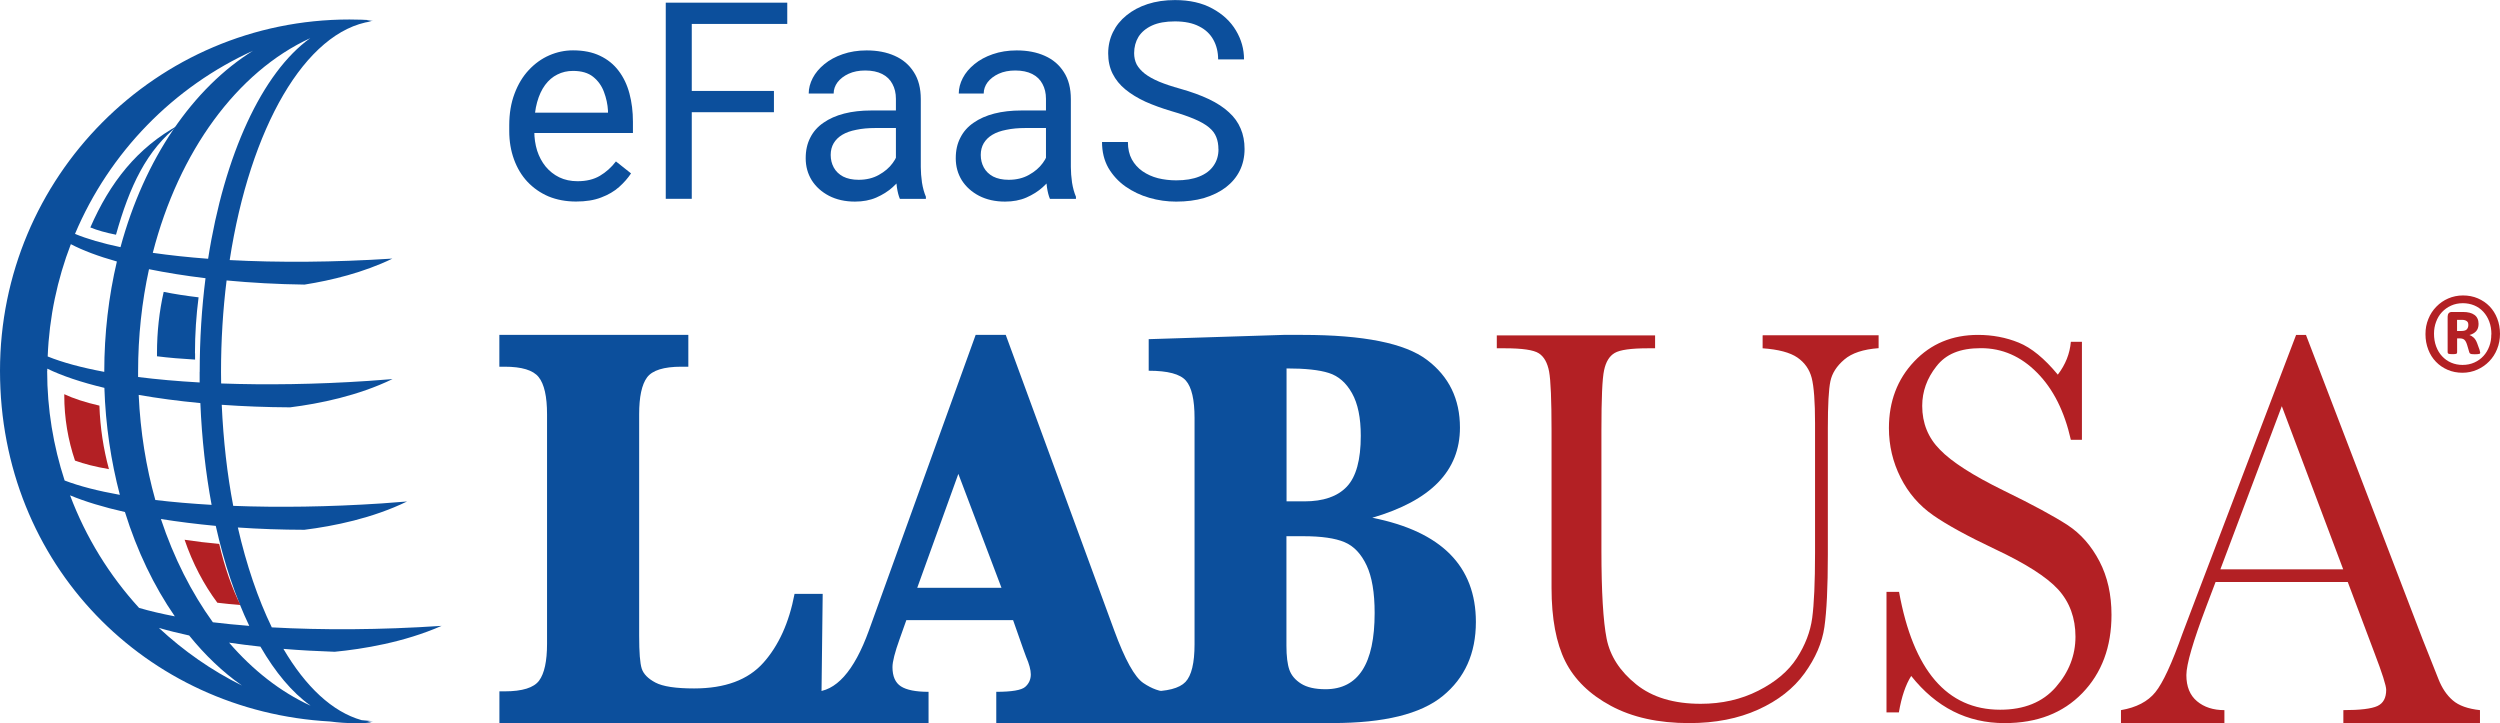
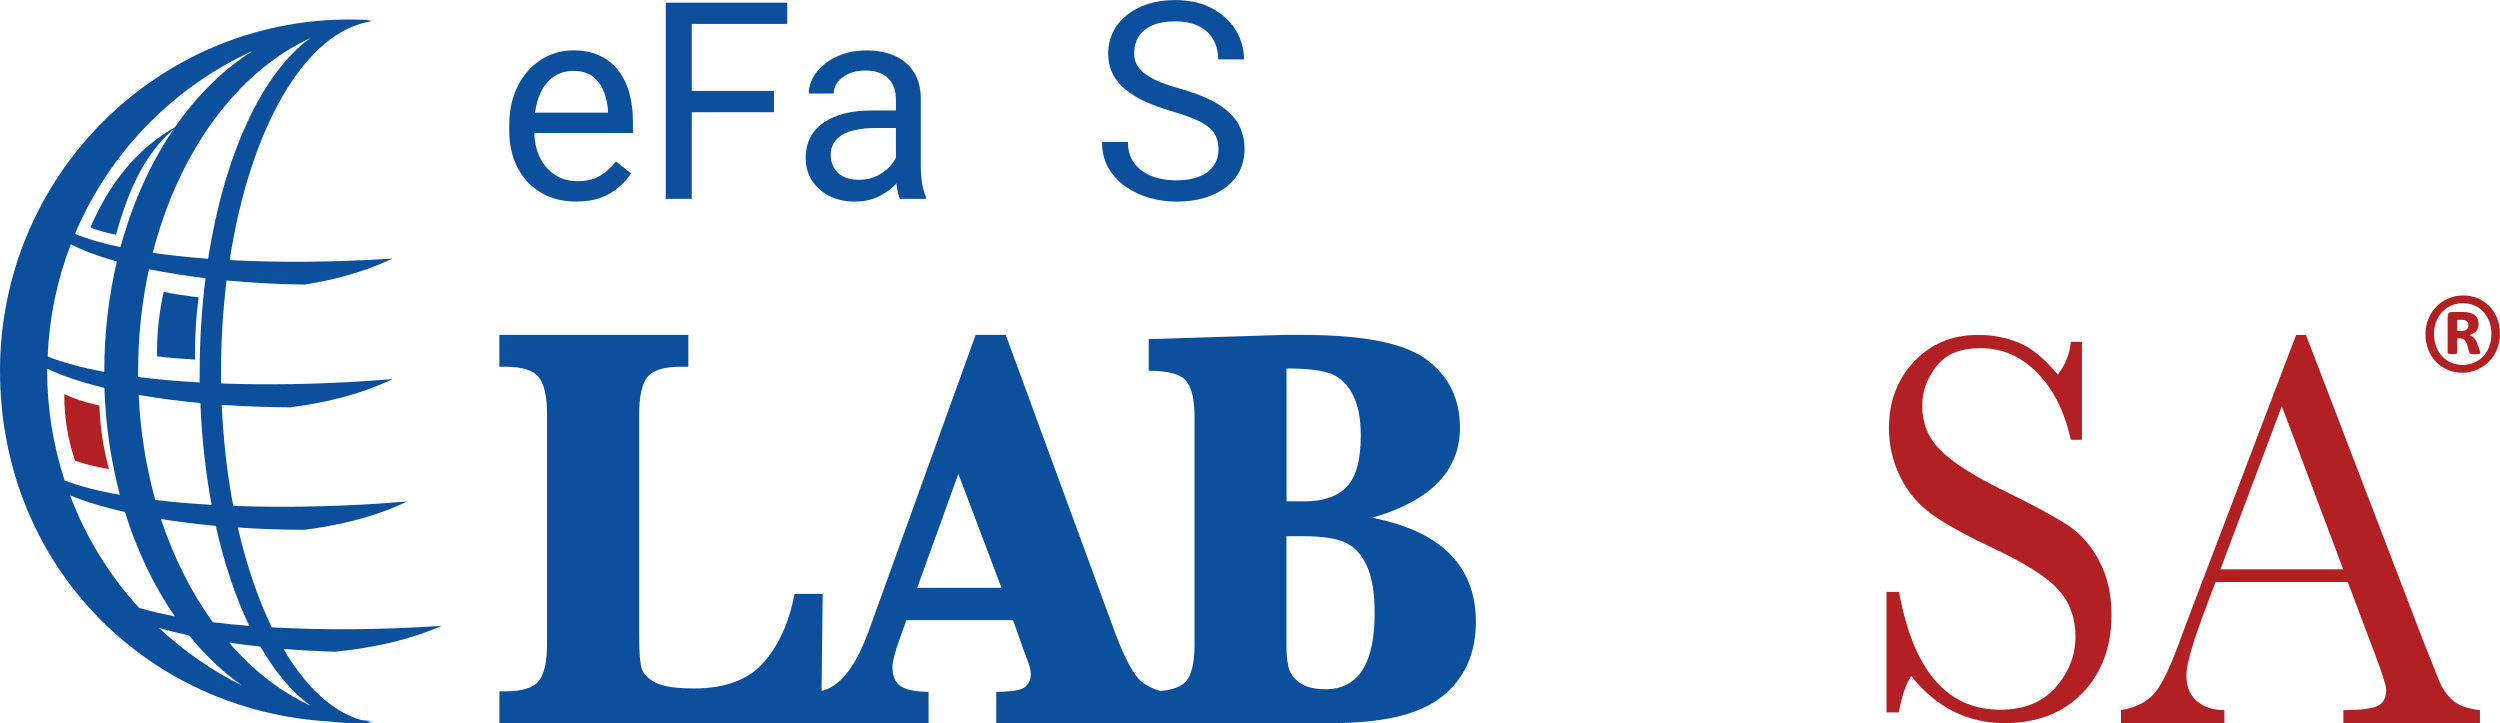
<svg xmlns="http://www.w3.org/2000/svg" id="Layer_2" data-name="Layer 2" viewBox="0 0 422 122.06">
  <defs>
    <style>
      .cls-1 {
        fill: #b32024;
      }

      .cls-2 {
        fill: #0c4f9c;
      }
    </style>
  </defs>
  <g id="Layer_1-2" data-name="Layer 1">
    <g>
      <path class="cls-2" d="M138.87,100.27l-.26,21.79h-54.31v-5.36h.88c2.99,0,4.93-.61,5.82-1.81.89-1.21,1.34-3.28,1.34-6.21v-38.76c0-3-.47-5.08-1.41-6.26-.93-1.18-2.86-1.76-5.76-1.76h-.88v-5.37h31.9v5.37h-1.18c-2.97,0-4.9.61-5.79,1.81-.89,1.21-1.33,3.28-1.33,6.21v37.4c0,2.8.14,4.65.44,5.56.3.9,1.06,1.68,2.31,2.34,1.25.66,3.42.99,6.52.99,5.22,0,9.11-1.44,11.69-4.33,2.58-2.89,4.34-6.75,5.27-11.63h4.75Z" />
      <path class="cls-2" d="M152.99,104.68l-1.13,3.18c-.81,2.25-1.21,3.83-1.21,4.75,0,1.56.48,2.64,1.43,3.25.95.61,2.51.92,4.66.92v5.27h-19.35v-5.27c3.68,0,6.78-3.45,9.28-10.35l18.02-49.9h5.08l18.3,49.86c1.81,4.94,3.46,7.91,4.92,8.9,1.46.99,2.87,1.49,4.23,1.49v5.27h-29.05v-5.27c2.62,0,4.25-.28,4.88-.83.63-.55.95-1.26.95-2.11,0-.76-.27-1.75-.8-2.98l-.54-1.48-1.65-4.7h-18.03,0ZM154.84,99.22h14.21l-7.28-19.23-6.94,19.23Z" />
      <path class="cls-2" d="M231.66,87.4c5.82,1.16,10.19,3.2,13.1,6.13,2.91,2.93,4.37,6.75,4.37,11.46,0,5.29-1.87,9.46-5.6,12.5-3.73,3.05-9.92,4.56-18.57,4.56h-31.06v-5.33c3.12,0,5.18-.53,6.21-1.61,1.02-1.08,1.53-3.19,1.53-6.36v-38.2c0-3.07-.48-5.17-1.45-6.29-.96-1.12-3.05-1.68-6.29-1.68v-5.33l22.76-.72h3.23c10.25,0,17.25,1.4,20.96,4.2,3.73,2.8,5.59,6.62,5.59,11.45,0,3.65-1.23,6.73-3.69,9.26-2.46,2.53-6.17,4.51-11.12,5.96h0ZM217.15,84.63h3.02c3.21,0,5.6-.82,7.17-2.48,1.57-1.65,2.36-4.51,2.36-8.58,0-3.05-.49-5.44-1.48-7.2-.99-1.76-2.29-2.9-3.91-3.41-1.62-.52-4-.77-7.14-.77v22.43h-.02ZM217.15,90.49v18.49c0,1.79.17,3.16.5,4.09.33.93.99,1.71,1.97,2.33.98.62,2.35.94,4.13.94,2.77,0,4.84-1.08,6.22-3.22,1.38-2.14,2.07-5.36,2.07-9.65,0-3.43-.45-6.11-1.36-8.04-.91-1.93-2.14-3.25-3.71-3.91-1.57-.67-3.9-1.01-6.99-1.01h-2.85Z" />
-       <path class="cls-1" d="M297.58,56.59h19.53v2.18c-2.59.19-4.52.83-5.79,1.92-1.28,1.09-2.07,2.31-2.35,3.67-.29,1.36-.43,4-.43,7.92v21.38c0,5.47-.2,9.53-.58,12.18-.38,2.66-1.51,5.26-3.36,7.82-1.85,2.56-4.46,4.6-7.82,6.12-3.36,1.52-7.24,2.28-11.64,2.28-5.2,0-9.6-.97-13.21-2.91-3.61-1.94-6.18-4.46-7.72-7.54-1.53-3.08-2.31-7.21-2.31-12.39v-26.59c0-5.12-.14-8.42-.41-9.91-.28-1.48-.85-2.51-1.73-3.08-.88-.57-2.79-.85-5.76-.85h-1.34v-2.18h26.72v2.18h-1.17c-2.87,0-4.76.26-5.65.79-.89.52-1.49,1.49-1.79,2.92-.31,1.42-.45,4.8-.45,10.14v20.24c0,7.01.3,11.99.88,14.93.59,2.94,2.25,5.5,4.98,7.7,2.73,2.2,6.37,3.29,10.9,3.29,3.57,0,6.8-.73,9.72-2.21,2.91-1.47,5.08-3.3,6.5-5.5,1.42-2.2,2.29-4.46,2.6-6.78.31-2.32.48-5.98.48-10.97v-21.9c0-3.63-.19-6.17-.56-7.63-.38-1.46-1.18-2.6-2.42-3.46-1.24-.85-3.19-1.37-5.87-1.56v-2.18h.04Z" />
      <path class="cls-1" d="M318.44,120.23v-20.32h2.12c2.4,13.26,8.09,19.89,17.07,19.89,4.04,0,7.17-1.26,9.39-3.81,2.22-2.54,3.32-5.38,3.32-8.52s-.98-5.84-2.93-7.98c-1.95-2.12-5.51-4.38-10.68-6.81-4.61-2.18-8.08-4.08-10.42-5.71-2.34-1.63-4.18-3.75-5.49-6.36-1.31-2.61-1.97-5.39-1.97-8.34,0-4.5,1.42-8.25,4.26-11.25,2.84-3,6.43-4.49,10.78-4.49,2.43,0,4.72.43,6.86,1.3,2.15.87,4.35,2.68,6.61,5.41,1.3-1.71,2.03-3.55,2.2-5.54h1.87v16.54h-1.87c-1.08-4.8-2.97-8.58-5.7-11.33-2.72-2.76-5.88-4.14-9.47-4.14s-5.93,1.02-7.52,3.06c-1.6,2.03-2.4,4.26-2.4,6.68,0,2.92,1,5.39,3,7.4,1.97,2.05,5.54,4.34,10.72,6.88,4.95,2.41,8.54,4.36,10.8,5.83,2.25,1.47,4.04,3.52,5.4,6.13,1.36,2.61,2.03,5.62,2.03,9.04,0,5.41-1.64,9.8-4.91,13.19-3.28,3.39-7.65,5.08-13.14,5.08-6.3,0-11.55-2.66-15.76-7.96-.93,1.46-1.63,3.51-2.08,6.15h-2.12.03Z" />
      <path class="cls-1" d="M396.34,98.24h-22.35l-1.55,4.09c-2.25,5.94-3.38,9.82-3.38,11.63,0,1.94.6,3.41,1.8,4.41,1.19,1,2.74,1.5,4.62,1.5v2.19h-17.46v-2.19c2.59-.44,4.53-1.45,5.8-3.02,1.28-1.57,2.8-4.87,4.59-9.92.18-.48.87-2.32,2.1-5.54l17.07-44.85h1.67l19.67,51.32,2.69,6.77c.6,1.53,1.41,2.73,2.43,3.6,1.01.88,2.55,1.42,4.58,1.64v2.19h-23.06v-2.19c2.83,0,4.74-.23,5.74-.69,1-.46,1.49-1.37,1.49-2.74,0-.69-.66-2.78-1.99-6.25l-4.5-11.96h.02ZM395.53,96.1l-10.36-27.54-10.37,27.54h20.73Z" />
      <path class="cls-1" d="M422,56.35c0,.91-.16,1.77-.49,2.58-.32.8-.77,1.49-1.35,2.08-.57.59-1.24,1.05-2.01,1.39-.77.34-1.6.52-2.48.52s-1.75-.16-2.52-.5c-.76-.33-1.43-.79-1.97-1.36-.56-.58-.99-1.26-1.29-2.05-.31-.8-.47-1.66-.47-2.61s.16-1.77.49-2.57c.32-.8.77-1.48,1.35-2.07.57-.59,1.24-1.05,2-1.38.76-.33,1.6-.51,2.49-.51s1.75.16,2.51.49c.76.33,1.43.78,1.98,1.35.56.58.99,1.27,1.29,2.05.31.8.47,1.66.47,2.6h0ZM420.55,56.45c0-.8-.12-1.52-.36-2.16-.24-.65-.58-1.2-1.01-1.67-.43-.46-.93-.82-1.53-1.07-.59-.24-1.23-.37-1.91-.37-.74,0-1.41.14-2,.41-.59.27-1.11.64-1.54,1.1-.43.46-.76,1.01-.99,1.64-.23.62-.35,1.28-.35,1.99,0,.79.12,1.5.36,2.15.24.65.57,1.2,1.01,1.67.43.46.93.82,1.53,1.08.59.25,1.23.38,1.91.38.75,0,1.41-.14,2.01-.41.6-.27,1.11-.64,1.53-1.1.42-.46.75-1,.98-1.63.24-.62.34-1.28.34-1.99v-.02ZM418.66,59.52s0,.09-.03.13c-.02.04-.05.06-.12.08-.06.02-.15.03-.27.05-.12,0-.28.02-.49.02-.18,0-.33,0-.44-.02-.11,0-.2-.03-.27-.06-.07-.03-.13-.06-.16-.12-.03-.05-.07-.12-.09-.21l-.34-1.16c-.13-.42-.28-.71-.46-.87-.18-.16-.44-.24-.8-.24h-.43v2.35c0,.13-.04.21-.14.25-.09.05-.31.06-.64.06s-.56-.02-.66-.06c-.11-.05-.16-.13-.16-.25v-6.02c0-.24.06-.44.18-.58.12-.14.3-.21.53-.21h1.85c.43,0,.81.04,1.13.12.32.08.6.2.83.37.24.17.41.38.52.63.12.25.18.55.18.89,0,.53-.14.95-.42,1.25-.28.3-.66.51-1.12.63.26.09.5.24.73.45.23.22.42.53.58.96l.39,1.08c.07.26.12.42.12.49h-.02ZM416.66,54.88c0-.13-.02-.24-.04-.35-.04-.11-.09-.21-.19-.29-.09-.08-.22-.14-.36-.19-.15-.05-.34-.06-.57-.06h-.75v1.88h.71c.45,0,.76-.09.93-.27.17-.18.26-.42.26-.7h0Z" />
      <path class="cls-2" d="M38.77,43.91c3.43-22.28,12.75-38.67,23.93-40.31-.26-.03-.54-.07-.8-.08.36-.03.72-.08,1.08-.1-1.31-.08-2.64-.13-3.99-.13C26.41,3.29,0,29.84,0,62.59s24.67,57.49,55.73,59.2c1.36.18,2.72.28,4.12.28h1.02c.62,0,1.23-.05,1.84-.13-.23-.03-.46-.1-.71-.15.33,0,.66-.03.98-.05-.66-.05-1.3-.11-1.94-.18-4.94-1.39-9.45-5.65-13.2-12.03,2.77.23,5.66.39,8.65.49,4.76-.46,11.72-1.59,18.04-4.37h-.07c-10.32.69-20.07.72-28.58.25-2.33-4.82-4.28-10.52-5.73-16.86,3.58.25,7.34.38,11.23.39,4.97-.62,11.52-1.95,17.33-4.78-1.43.11-2.86.23-4.32.33-8.91.59-17.38.7-25.02.41-1.02-5.34-1.67-11.06-1.94-17.06,3.66.26,7.53.41,11.54.43,4.96-.62,11.49-1.95,17.3-4.77-1.36.11-2.74.21-4.12.31-8.83.59-17.25.7-24.82.43,0-.66-.02-1.31-.02-1.97,0-5.34.33-10.5.94-15.42,4.12.39,8.54.64,13.16.7,4.55-.72,9.95-2.03,14.82-4.39-9.91.64-19.29.69-27.51.25l.02.02ZM42.83,8.49c-10.32,6.37-18.47,18.38-22.49,33.23-3.04-.64-5.63-1.39-7.68-2.24,5.81-13.76,16.63-24.87,30.19-30.98h-.02ZM33.7,62.77v1.79c-3.73-.21-7.21-.52-10.39-.92v-.87c0-6.03.64-11.85,1.84-17.33,2.91.59,6.11,1.11,9.54,1.52-.64,5.03-.98,10.34-.98,15.81ZM35.72,85.22c-3.38-.2-6.57-.47-9.5-.82-1.56-5.55-2.53-11.52-2.81-17.74,3.2.56,6.68,1.03,10.41,1.38.25,6.03.9,11.8,1.9,17.19ZM11.95,41.21c2.02,1.06,4.65,2.05,7.78,2.93-1.38,5.87-2.13,12.12-2.13,18.63-3.84-.72-7.07-1.59-9.55-2.6.26-6.65,1.63-13.03,3.91-18.96ZM7.98,62.59v-.36c2.48,1.21,5.75,2.31,9.64,3.24.2,6.32,1.12,12.39,2.61,18.06-3.69-.66-6.84-1.47-9.32-2.42-1.9-5.83-2.95-12.04-2.95-18.51h.03ZM11.82,83.61c2.51,1.05,5.65,2,9.27,2.82,2.04,6.57,4.91,12.53,8.42,17.61-2.23-.43-4.25-.9-6.04-1.43-5.01-5.49-8.98-11.91-11.65-19.01ZM26.82,105.99c1.58.46,3.28.88,5.11,1.28,2.69,3.33,5.68,6.18,8.91,8.45-5.14-2.55-9.85-5.85-14.02-9.73ZM52.38,119.1c-5.06-2.33-9.68-5.96-13.71-10.62,1.69.24,3.46.48,5.29.67,2.5,4.32,5.33,7.72,8.42,9.93v.02ZM42.1,105.65c-2.15-.16-4.22-.38-6.17-.61-3.61-5-6.6-10.9-8.77-17.43,2.89.46,5.99.85,9.26,1.16,1.43,6.36,3.35,12.06,5.66,16.89l.02-.02ZM35.13,43.68c-3.35-.25-6.47-.59-9.34-1,4.4-17.11,14.23-30.56,26.58-36.24-8.09,5.8-14.51,19.68-17.24,37.24Z" />
      <path class="cls-2" d="M30.22,21.07c-5.45,4.16-8.37,10.44-10.64,18.55-1.72-.34-3.17-.75-4.33-1.23,3.28-7.52,7.88-13.47,14.99-17.32h-.02Z" />
      <path class="cls-1" d="M10.85,66.54c1.53.72,3.53,1.38,5.93,1.93.13,3.75.69,7.36,1.61,10.72-2.27-.39-4.2-.88-5.73-1.44-1.17-3.46-1.81-7.16-1.81-10.99v-.21Z" />
      <path class="cls-2" d="M32.93,59.64v1.06c-2.3-.13-4.45-.31-6.43-.56v-.52c0-3.6.39-7.08,1.13-10.35,1.81.36,3.78.67,5.89.92-.39,3.01-.61,6.18-.61,9.45h.02Z" />
-       <path class="cls-1" d="M40.58,102.12c-1.36-.1-2.66-.23-3.89-.38-2.28-3.05-4.17-6.64-5.53-10.63,1.82.28,3.78.52,5.84.7.9,3.87,2.12,7.36,3.58,10.31Z" />
+       <path class="cls-1" d="M40.58,102.12Z" />
      <path class="cls-2" d="M205.67,25.2c0-.77-.12-1.46-.36-2.05-.23-.61-.64-1.15-1.23-1.64-.58-.49-1.38-.95-2.41-1.39-1.02-.44-2.31-.89-3.87-1.34-1.64-.49-3.12-1.02-4.44-1.61-1.32-.61-2.45-1.3-3.39-2.07-.94-.77-1.66-1.66-2.16-2.66-.5-1-.75-2.15-.75-3.43s.27-2.48.8-3.57c.53-1.09,1.29-2.04,2.28-2.84,1-.82,2.19-1.46,3.57-1.91,1.38-.45,2.92-.68,4.62-.68,2.49,0,4.59.48,6.32,1.43,1.74.94,3.07,2.18,3.98,3.71.91,1.52,1.36,3.14,1.36,4.87h-4.37c0-1.24-.27-2.34-.8-3.3-.53-.97-1.33-1.73-2.41-2.27-1.08-.56-2.44-.84-4.09-.84-1.56,0-2.85.23-3.87.7-1.02.47-1.77,1.11-2.28,1.91-.48.8-.73,1.72-.73,2.75,0,.7.14,1.33.43,1.91.31.56.77,1.08,1.39,1.57.64.49,1.44.93,2.41,1.34.99.41,2.16.8,3.53,1.18,1.88.53,3.5,1.12,4.87,1.77,1.36.65,2.49,1.39,3.37,2.21.89.8,1.55,1.72,1.98,2.75.44,1.02.66,2.17.66,3.46s-.27,2.57-.82,3.66c-.54,1.09-1.33,2.02-2.34,2.8-1.02.77-2.24,1.37-3.66,1.8-1.41.41-2.99.61-4.73.61-1.53,0-3.04-.21-4.52-.64-1.47-.42-2.81-1.06-4.03-1.91-1.2-.85-2.16-1.9-2.89-3.14-.71-1.26-1.07-2.71-1.07-4.37h4.37c0,1.14.22,2.12.66,2.93.44.8,1.04,1.47,1.8,2,.77.53,1.64.93,2.62,1.18.99.24,2.01.36,3.07.36,1.53,0,2.83-.21,3.89-.64,1.06-.42,1.87-1.03,2.41-1.82.56-.79.84-1.72.84-2.8Z" />
-       <path class="cls-2" d="M176.56,29.36v-12.67c0-.97-.2-1.81-.59-2.52-.38-.73-.96-1.29-1.73-1.68-.77-.39-1.73-.59-2.86-.59-1.06,0-1.99.18-2.8.55-.79.36-1.41.84-1.87,1.43-.44.59-.66,1.23-.66,1.91h-4.21c0-.88.23-1.75.68-2.62s1.11-1.64,1.96-2.34c.86-.71,1.9-1.27,3.09-1.68,1.21-.42,2.56-.64,4.05-.64,1.79,0,3.37.3,4.73.91,1.38.61,2.45,1.52,3.23,2.75.79,1.21,1.18,2.74,1.18,4.57v11.46c0,.82.07,1.69.2,2.62.15.92.37,1.72.66,2.39v.36h-4.39c-.21-.49-.38-1.13-.5-1.93-.12-.82-.18-1.58-.18-2.27ZM177.29,18.65l.04,2.96h-4.25c-1.2,0-2.27.1-3.21.3-.94.18-1.73.46-2.36.84-.64.38-1.12.86-1.46,1.43-.33.56-.5,1.22-.5,1.98s.17,1.48.52,2.12c.35.64.87,1.14,1.57,1.52.71.36,1.59.55,2.62.55,1.29,0,2.43-.27,3.41-.82.99-.55,1.77-1.21,2.34-2,.59-.79.91-1.55.95-2.3l1.8,2.02c-.11.64-.4,1.34-.86,2.12-.47.77-1.1,1.52-1.89,2.23-.77.7-1.7,1.28-2.77,1.75-1.06.46-2.26.68-3.59.68-1.67,0-3.13-.33-4.39-.98-1.24-.65-2.21-1.52-2.91-2.62-.68-1.11-1.02-2.34-1.02-3.71s.26-2.48.78-3.48c.51-1.02,1.26-1.86,2.23-2.52.97-.68,2.14-1.2,3.5-1.55,1.36-.35,2.89-.52,4.57-.52h4.89Z" />
      <path class="cls-2" d="M151.23,29.36v-12.67c0-.97-.2-1.81-.59-2.52-.38-.73-.96-1.29-1.73-1.68-.77-.39-1.73-.59-2.86-.59-1.06,0-1.99.18-2.8.55-.79.36-1.41.84-1.87,1.43-.44.59-.66,1.23-.66,1.91h-4.21c0-.88.23-1.75.68-2.62.45-.86,1.11-1.64,1.96-2.34.86-.71,1.9-1.27,3.09-1.68,1.21-.42,2.56-.64,4.05-.64,1.79,0,3.37.3,4.73.91,1.38.61,2.45,1.52,3.23,2.75.79,1.21,1.18,2.74,1.18,4.57v11.46c0,.82.07,1.69.2,2.62.15.92.37,1.72.66,2.39v.36h-4.39c-.21-.49-.38-1.13-.5-1.93-.12-.82-.18-1.58-.18-2.27ZM151.95,18.65l.05,2.96h-4.25c-1.2,0-2.27.1-3.21.3-.94.18-1.73.46-2.36.84-.64.38-1.12.86-1.46,1.43-.33.56-.5,1.22-.5,1.98s.17,1.48.52,2.12c.35.64.87,1.14,1.57,1.52.71.36,1.59.55,2.62.55,1.29,0,2.43-.27,3.41-.82.99-.55,1.77-1.21,2.34-2,.59-.79.91-1.55.95-2.3l1.8,2.02c-.11.64-.39,1.34-.86,2.12-.47.77-1.1,1.52-1.89,2.23-.77.7-1.7,1.28-2.77,1.75-1.06.46-2.26.68-3.59.68-1.67,0-3.13-.33-4.39-.98-1.24-.65-2.21-1.52-2.91-2.62-.68-1.11-1.02-2.34-1.02-3.71s.26-2.48.77-3.48c.51-1.02,1.26-1.86,2.23-2.52.97-.68,2.14-1.2,3.5-1.55,1.36-.35,2.89-.52,4.57-.52h4.89Z" />
      <path class="cls-2" d="M116.77.45v33.11h-4.39V.45h4.39ZM130.64,15.35v3.59h-14.83v-3.59h14.83ZM132.89.45v3.59h-17.08V.45h17.08Z" />
      <path class="cls-2" d="M97.26,34.02c-1.71,0-3.27-.29-4.66-.86-1.38-.59-2.57-1.42-3.57-2.48-.99-1.06-1.74-2.32-2.27-3.78s-.8-3.05-.8-4.78v-.96c0-2,.3-3.78.89-5.34.59-1.58,1.39-2.91,2.41-4,1.02-1.09,2.17-1.92,3.46-2.48,1.29-.56,2.62-.84,4-.84,1.76,0,3.28.3,4.55.91,1.29.61,2.34,1.46,3.16,2.55.82,1.08,1.43,2.35,1.82,3.82.39,1.46.59,3.05.59,4.78v1.89h-18.38v-3.43h14.17v-.32c-.06-1.09-.29-2.15-.68-3.18-.38-1.03-.99-1.88-1.82-2.55-.83-.67-1.97-1-3.41-1-.96,0-1.83.2-2.64.61-.8.39-1.49.99-2.07,1.77-.58.79-1.02,1.75-1.34,2.89-.32,1.14-.48,2.45-.48,3.93v.96c0,1.17.16,2.27.48,3.3.33,1.02.81,1.91,1.43,2.68.64.77,1.4,1.38,2.3,1.82.91.44,1.94.66,3.09.66,1.49,0,2.74-.3,3.77-.91,1.03-.61,1.94-1.42,2.71-2.43l2.55,2.02c-.53.8-1.2,1.57-2.02,2.3-.82.73-1.83,1.32-3.03,1.77-1.18.46-2.58.68-4.21.68Z" />
    </g>
  </g>
</svg>